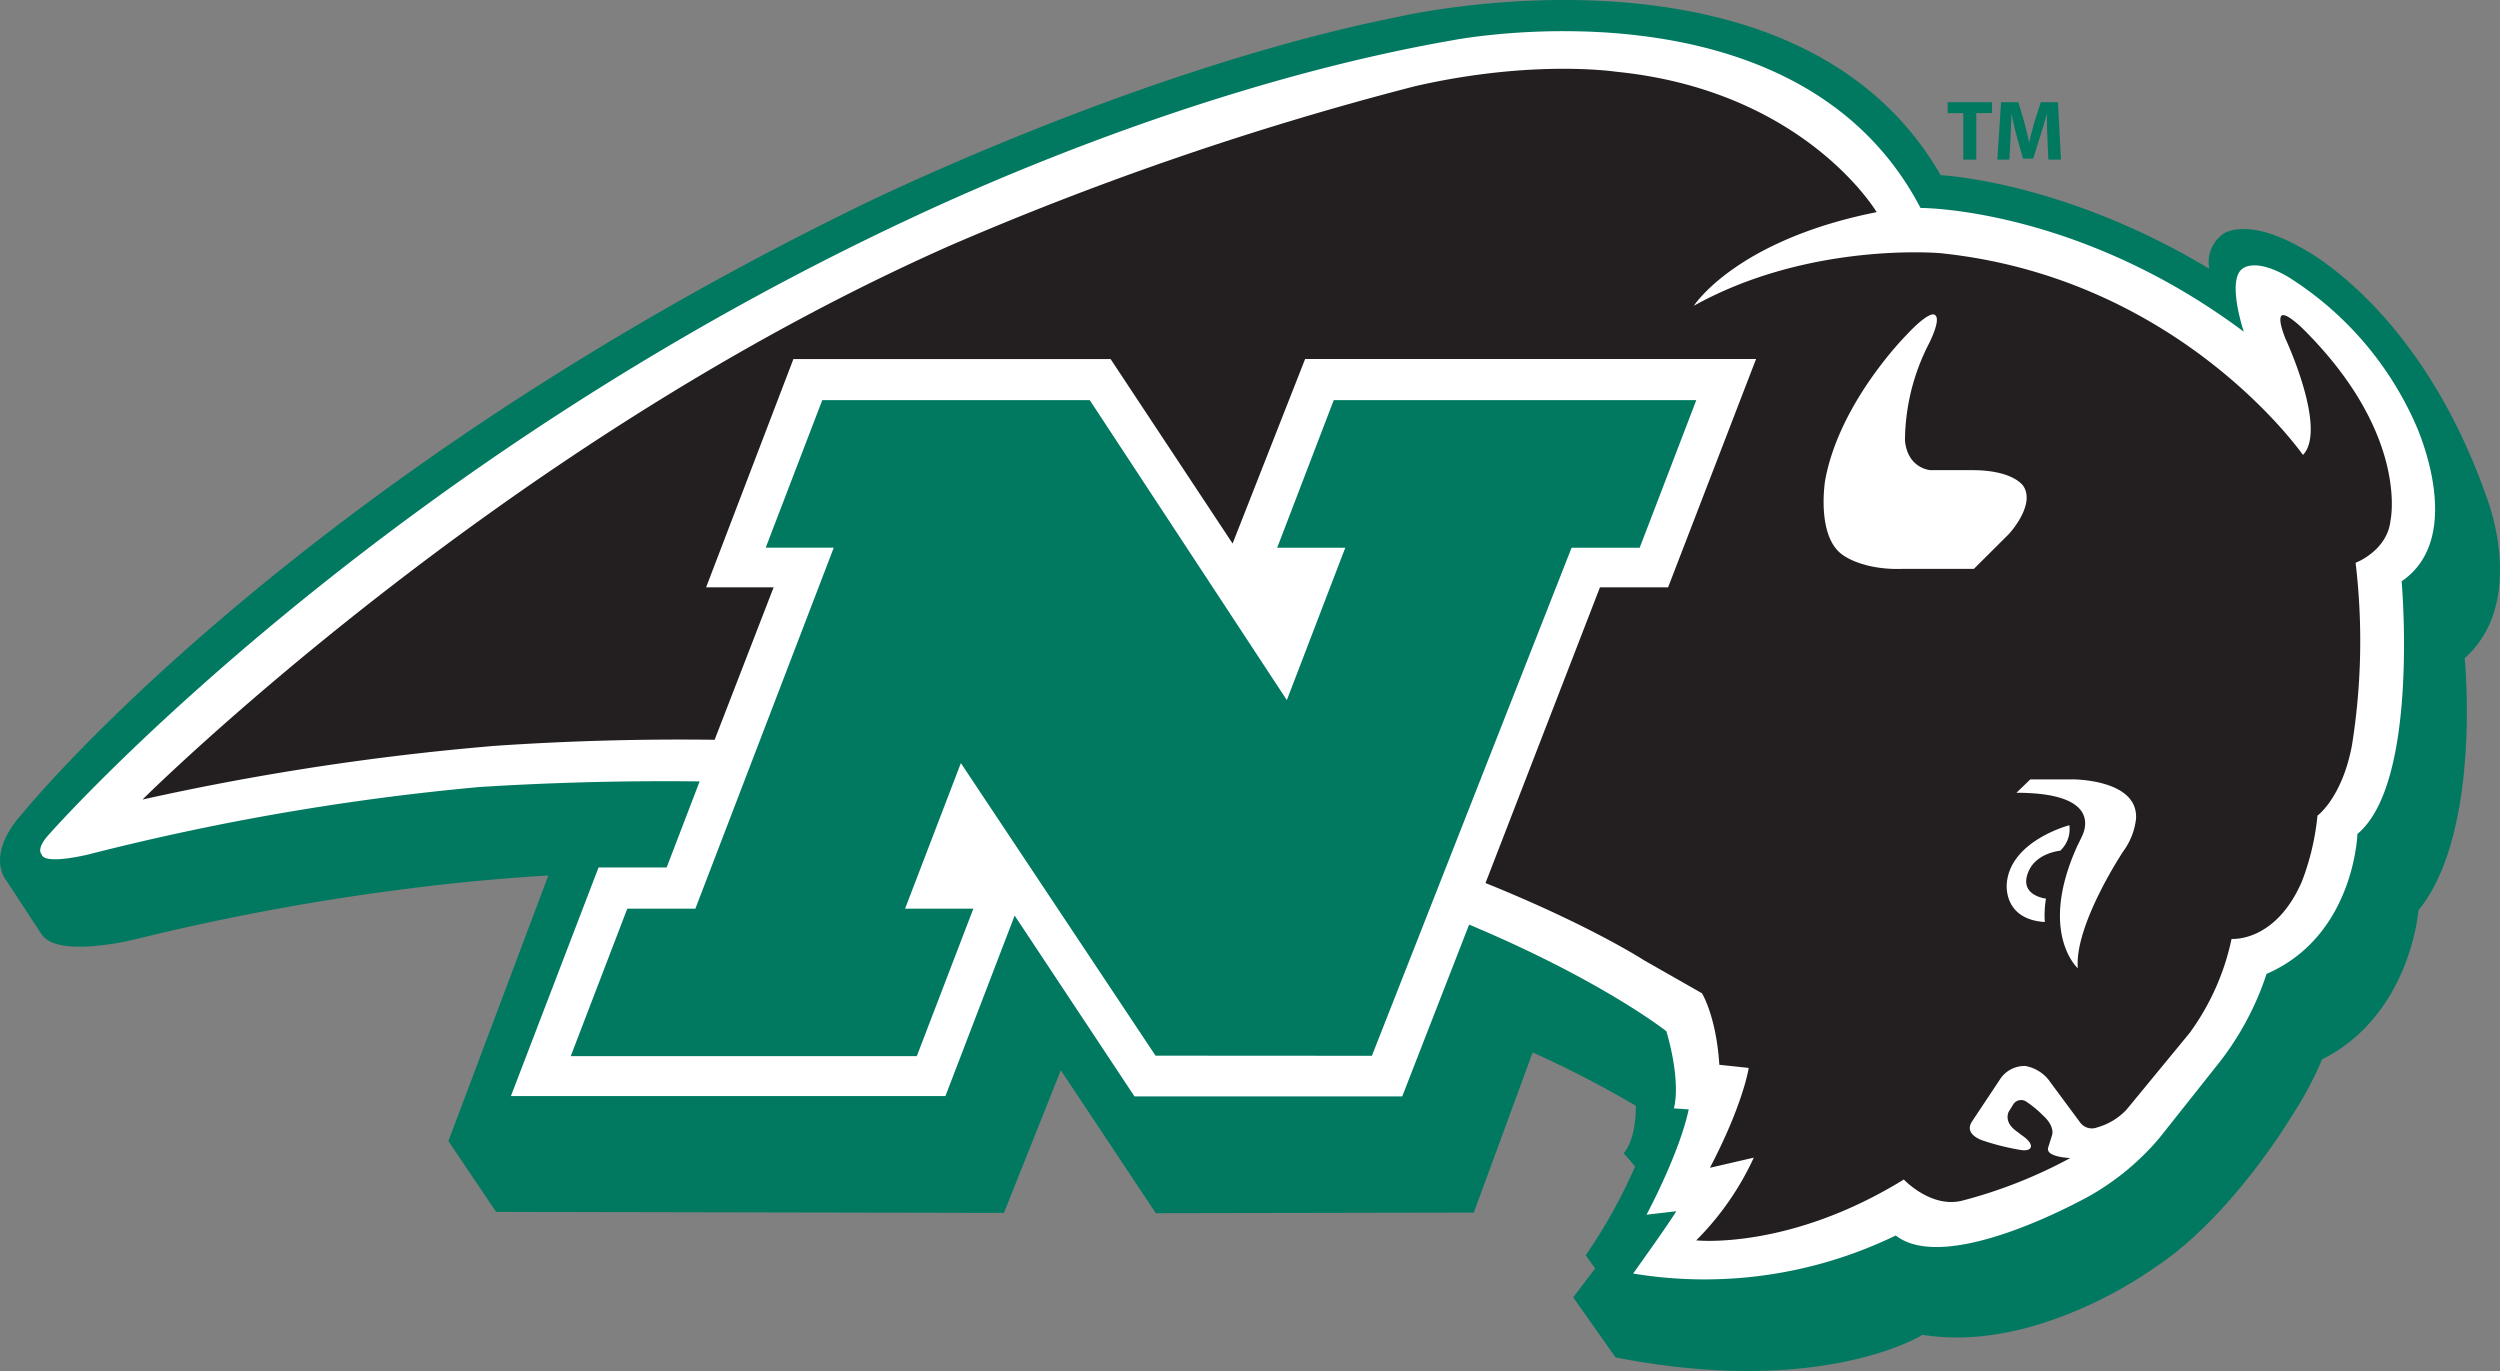
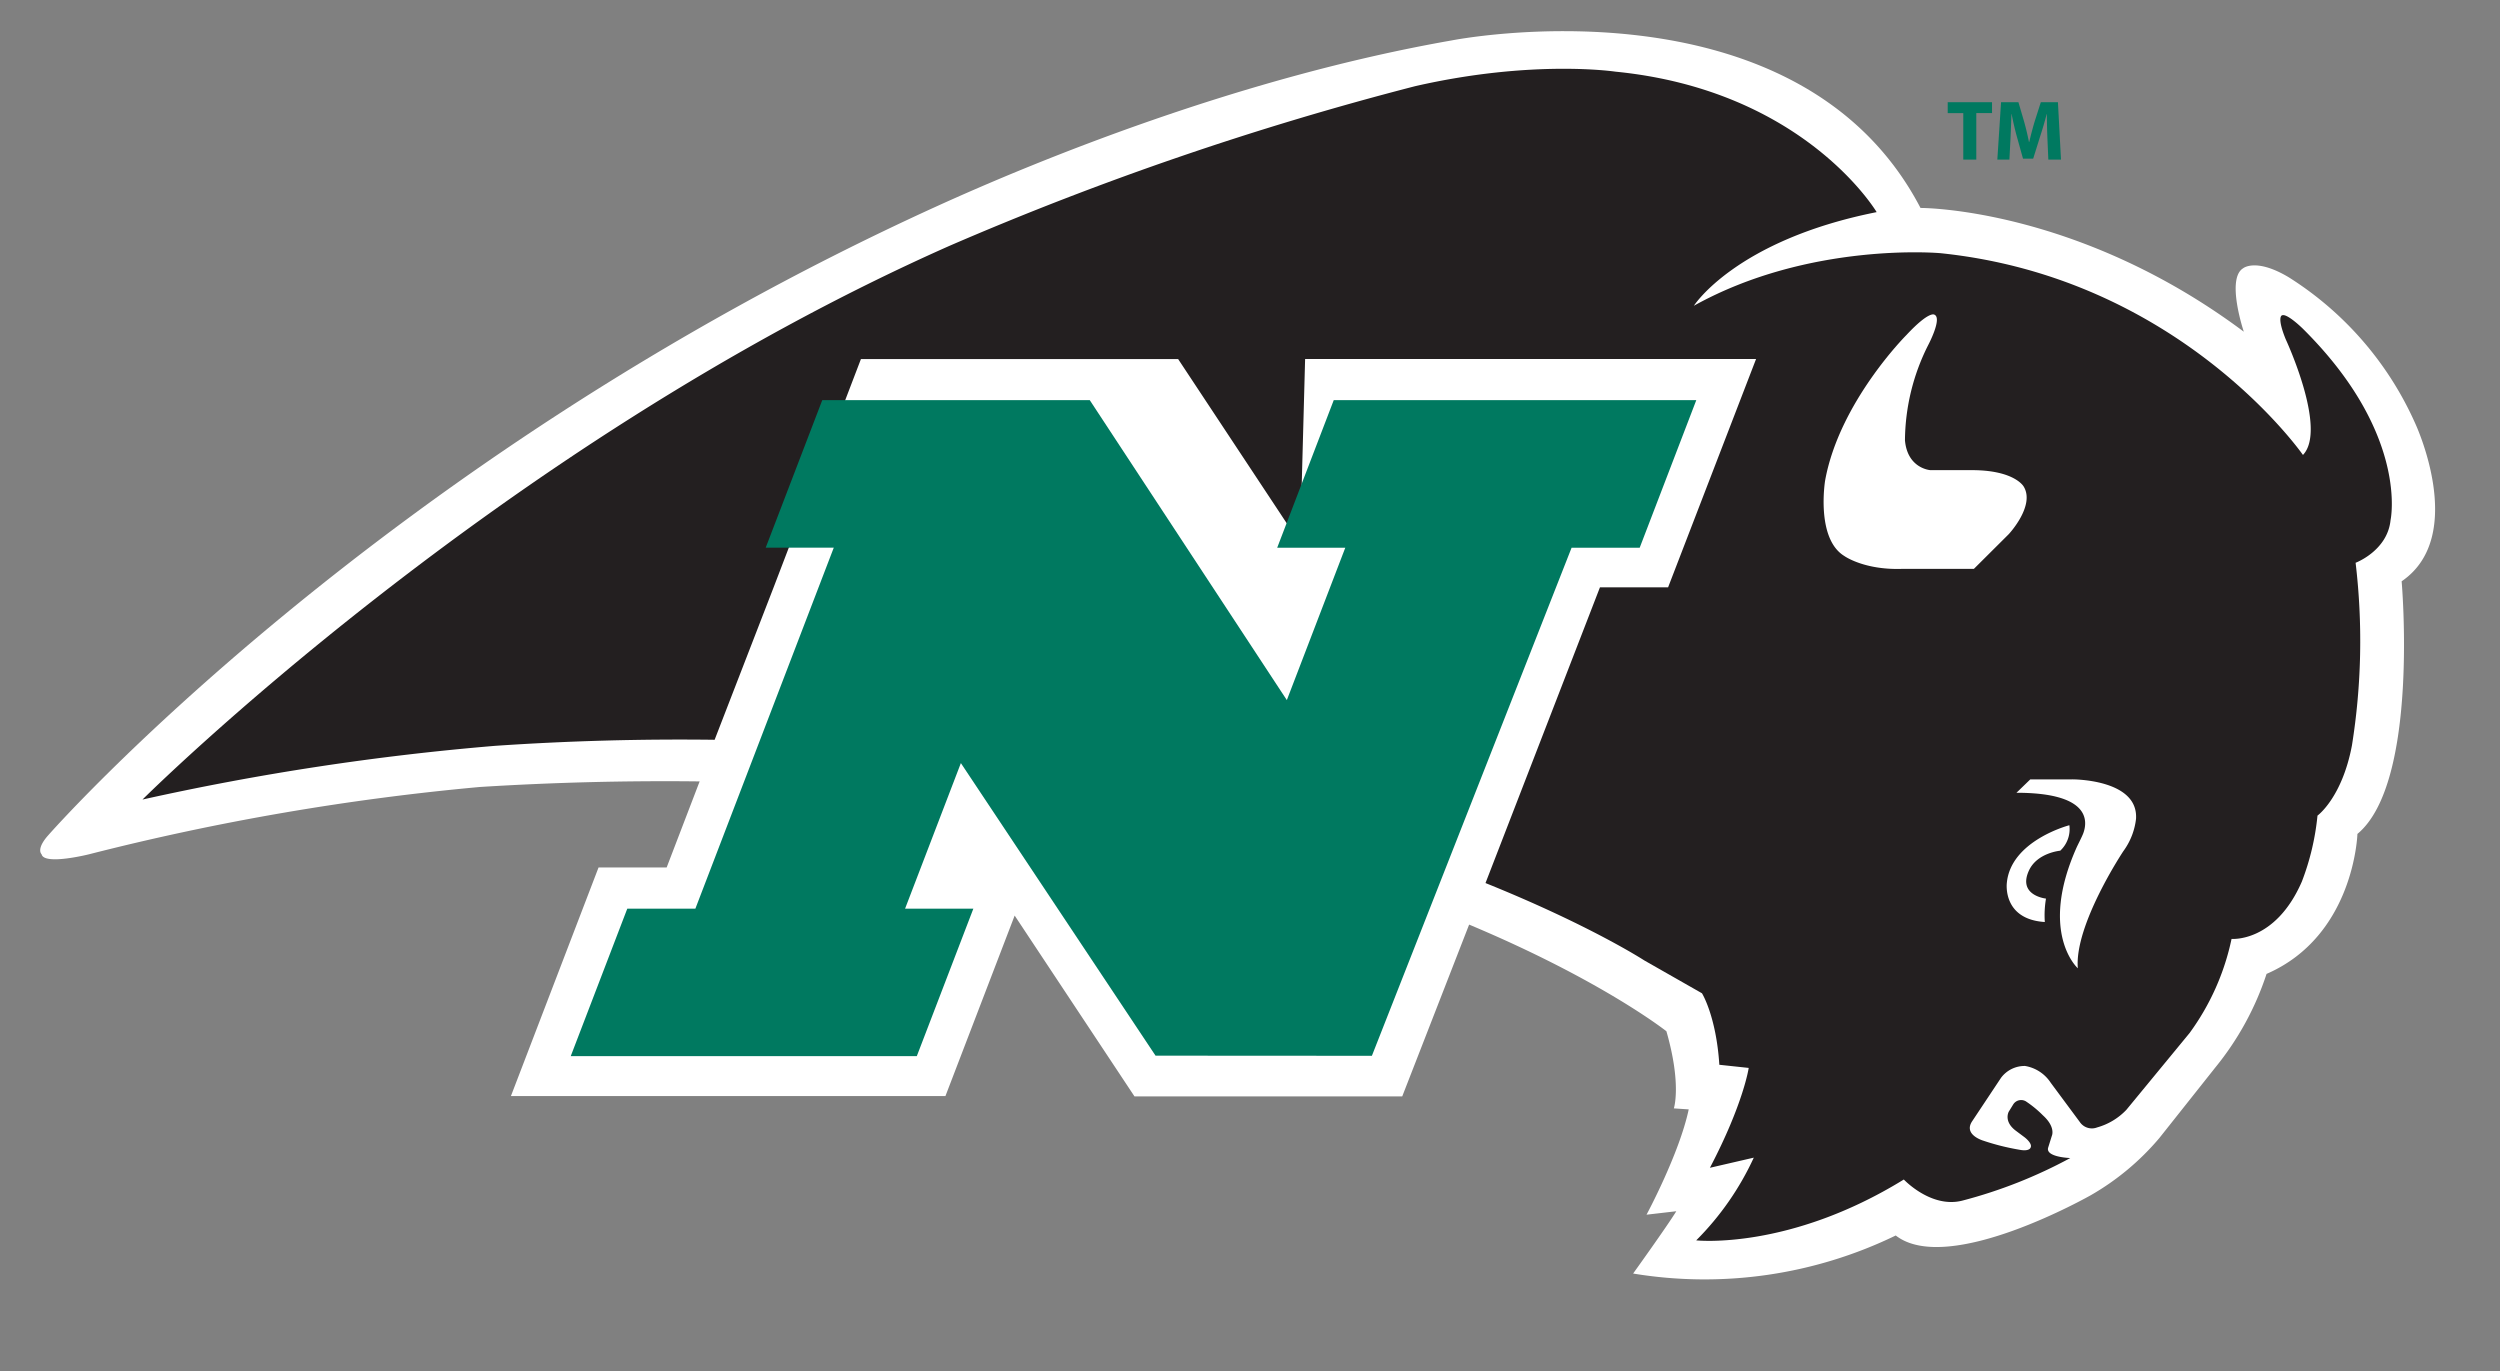
<svg xmlns="http://www.w3.org/2000/svg" width="186" height="102" fill="none">
  <rect width="100%" height="100%" fill="#808080" stroke="none" />
  <g clip-path="url(#a)">
    <path d="M146.068 8.415h-1.159v-.811h3.297v.81h-1.17v3.462h-.968V8.415ZM152.326 10.24a45.537 45.537 0 0 1-.039-1.755h-.013a26.263 26.263 0 0 1-.484 1.653l-.521 1.666h-.757l-.459-1.647c-.14-.508-.281-1.11-.387-1.673h-.013c-.018.575-.045 1.235-.069 1.768l-.084 1.623h-.898l.277-4.273h1.291l.42 1.433c.138.49.266 1.02.363 1.522h.025c.116-.496.261-1.053.406-1.535l.454-1.419h1.272l.229 4.273h-.943l-.07-1.636Z" fill="#007960" />
-     <path d="M185.008 37.012c-5.012-14.34-13.897-18.633-13.897-18.633-3.917-2.204-5.642-1.015-5.642-1.015A2.562 2.562 0 0 0 164.374 20c-10.897-6.56-19.99-6.966-19.99-6.966-10.725-18.695-40.335-11.786-40.335-11.786-19.527 3.89-40.264 14.161-40.264 14.161C21.46 36.098 1.761 60.412 1.761 60.412-1.21 63.663.48 65.522.48 65.522l2.623 4.005c1.282 1.858 7.227.291 7.227.291a177.912 177.912 0 0 1 21.1-3.835c3.185-.386 6.308-.661 9.371-.851l-7.44 19.764 3.551 5.268 37.782.076 4.231-10.614 7.067 10.635 23.658-.045L114.03 78.3a78.973 78.973 0 0 1 7.678 3.974c0 2.672-.908 3.519-.908 3.519l.851.992a38.929 38.929 0 0 1-3.673 6.603l.7.987-1.632 2.149 3.153 4.467c15.386 3.019 22.84-1.68 22.84-1.68 8.626 1.393 17.252-4.993 17.252-4.993 5.712-3.716 10.201-11.263 10.201-11.263a26.51 26.51 0 0 0 2.272-4.238c6.586-3.306 7.169-11.089 7.169-11.089 4.725-5.81 3.441-18.757 3.441-18.757 4.723-4.238 1.634-11.96 1.634-11.96Z" fill="#007960" />
    <path d="M179.704 31.526a24.738 24.738 0 0 0-9.411-10.89c-2.464-1.477-3.409-.673-3.409-.673-1.269.785.055 4.716.055 4.716-12.4-9.264-24.053-9.207-24.053-9.207C133.716-2.1 107.993 3.01 107.993 3.01c-15.728 2.755-30.765 8.903-38.405 12.386C27.988 34.356 3.61 62.12 3.61 62.12c-.96 1.066-.516 1.435-.516 1.435.184.847 3.545 0 3.545 0a185.228 185.228 0 0 1 29.068-5.004 220.657 220.657 0 0 1 16.346-.414l-2.453 6.4h-5.067l-6.52 17.008h32.328l5.15-13.426 8.916 13.455h19.918l4.978-12.784c9.906 4.154 14.677 7.935 14.677 7.935 1.144 3.974.554 5.739.554 5.739l1.106.074c-.701 3.311-3.139 7.835-3.139 7.835l2.216-.257c-.701 1.14-3.213 4.635-3.213 4.635 6.65 1.1 13.478.11 19.538-2.831 3.916 3.053 14.552-3.018 14.552-3.018a19.13 19.13 0 0 0 5.061-4.231l4.173-5.26a21.725 21.725 0 0 0 3.804-6.953c6.538-2.834 6.76-10.414 6.76-10.414 4.617-3.827 3.29-18.795 3.29-18.795 4.926-3.364 1.021-11.724 1.021-11.724Z" fill="#fff" />
-     <path d="M110.521 65.699c7.789 3.14 11.816 5.757 11.816 5.757l4.29 2.444s1.058 1.692 1.292 5.32l2.185.233s-.379 2.641-2.886 7.431l3.264-.755a21.268 21.268 0 0 1-4.284 6.154s6.878.755 15.446-4.528c0 0 2.04 2.177 4.37 1.567a35.78 35.78 0 0 0 8.014-3.164s-1.851-.058-1.646-.771l.276-.885s.306-.64-.669-1.524a8.006 8.006 0 0 0-1.211-1.002.686.686 0 0 0-.536-.12.69.69 0 0 0-.455.308l-.331.537s-.423.727.538 1.438l.641.479s.613.463.437.771c0 0-.087.306-.859.146-.9-.153-1.787-.376-2.652-.668 0 0-1.515-.435-.829-1.451l2.141-3.222a2.19 2.19 0 0 1 1.792-.886 2.84 2.84 0 0 1 1.909 1.249l2.172 2.931a1.081 1.081 0 0 0 1.281.392 4.776 4.776 0 0 0 2.172-1.306l4.702-5.713a18.204 18.204 0 0 0 3.127-7.007s3.246.29 5.227-4.257a18.74 18.74 0 0 0 1.166-4.916s1.825-1.316 2.564-5.225c.718-4.495.81-9.067.272-13.586 0 0 2.37-.889 2.6-3.173 0 0 1.399-6.387-6.528-14.244 0 0-1.214-1.2-1.564-.982 0 0-.377.13.292 1.77 0 0 3.118 6.692 1.283 8.608 0 0-9.135-13.17-26.968-15.012 0 0-9.722-.887-18.348 3.912 0 0 3.107-4.876 13.599-6.967 0 0-5.362-9.057-19.428-10.45 0 0-6.14-.93-14.921 1.083a235.17 235.17 0 0 0-34.62 11.87C36.965 33.218 10.602 59.486 10.602 59.486A194.976 194.976 0 0 1 36.84 55.49a202.308 202.308 0 0 1 16.328-.45l4.39-11.342h-5.024l6.496-16.986h23.598l9.078 13.727L97.1 26.712h33.551l-6.545 16.986h-5.07L110.521 65.7Z" fill="#231F20" />
+     <path d="M110.521 65.699c7.789 3.14 11.816 5.757 11.816 5.757l4.29 2.444s1.058 1.692 1.292 5.32l2.185.233s-.379 2.641-2.886 7.431l3.264-.755a21.268 21.268 0 0 1-4.284 6.154s6.878.755 15.446-4.528c0 0 2.04 2.177 4.37 1.567a35.78 35.78 0 0 0 8.014-3.164s-1.851-.058-1.646-.771l.276-.885s.306-.64-.669-1.524a8.006 8.006 0 0 0-1.211-1.002.686.686 0 0 0-.536-.12.69.69 0 0 0-.455.308l-.331.537s-.423.727.538 1.438l.641.479s.613.463.437.771c0 0-.087.306-.859.146-.9-.153-1.787-.376-2.652-.668 0 0-1.515-.435-.829-1.451l2.141-3.222a2.19 2.19 0 0 1 1.792-.886 2.84 2.84 0 0 1 1.909 1.249l2.172 2.931a1.081 1.081 0 0 0 1.281.392 4.776 4.776 0 0 0 2.172-1.306l4.702-5.713a18.204 18.204 0 0 0 3.127-7.007s3.246.29 5.227-4.257a18.74 18.74 0 0 0 1.166-4.916s1.825-1.316 2.564-5.225c.718-4.495.81-9.067.272-13.586 0 0 2.37-.889 2.6-3.173 0 0 1.399-6.387-6.528-14.244 0 0-1.214-1.2-1.564-.982 0 0-.377.13.292 1.77 0 0 3.118 6.692 1.283 8.608 0 0-9.135-13.17-26.968-15.012 0 0-9.722-.887-18.348 3.912 0 0 3.107-4.876 13.599-6.967 0 0-5.362-9.057-19.428-10.45 0 0-6.14-.93-14.921 1.083a235.17 235.17 0 0 0-34.62 11.87C36.965 33.218 10.602 59.486 10.602 59.486A194.976 194.976 0 0 1 36.84 55.49a202.308 202.308 0 0 1 16.328-.45l4.39-11.342l6.496-16.986h23.598l9.078 13.727L97.1 26.712h33.551l-6.545 16.986h-5.07L110.521 65.7Z" fill="#231F20" />
    <path d="M146.827 34.98h-3.201s-1.707-.107-1.897-2.215a15.97 15.97 0 0 1 1.709-7.053s1.085-2.027.487-2.297c0 0-.358-.34-2.089 1.513 0 0-5 4.998-6.049 10.834 0 0-.7 4.298 1.427 5.602 0 0 1.487 1.074 4.37.958h5.275l2.594-2.583s1.982-2.12 1.107-3.542c.002.003-.648-1.187-3.733-1.217ZM151.054 57.985h3.122s4.923-.032 4.745 2.933c-.099.87-.424 1.7-.943 2.408 0 0-3.654 5.487-3.388 8.715 0 0-2.929-2.614-.091-8.987.093-.21.408-.81.504-1.077.332-.925.463-2.995-4.978-2.995l1.029-.997Z" fill="#fff" />
    <path d="M150.955 64.765c-.865 1.866 1.267 2.091 1.267 2.091a7.417 7.417 0 0 0-.088 1.742c-3.176-.204-2.826-2.903-2.826-2.903.292-3.164 4.653-4.298 4.653-4.298a2.197 2.197 0 0 1-.679 1.895s-1.716.15-2.327 1.473Z" fill="#fff" />
    <path d="m102.069 78.551 14.858-37.802h5.067l4.211-10.98H99.231l-4.207 10.98h5.066l-4.349 11.339L81.078 29.77H61.177l-4.209 10.979h5.064L51.736 67.604H46.67l-4.207 10.973H68.21l4.208-10.973h-5.08l4.151-10.83 14.483 21.768 16.098.01Z" fill="#007960" />
  </g>
  <defs>
    <clipPath id="a">
      <path fill="#fff" d="M0 0h186v102H0z" />
    </clipPath>
  </defs>
</svg>